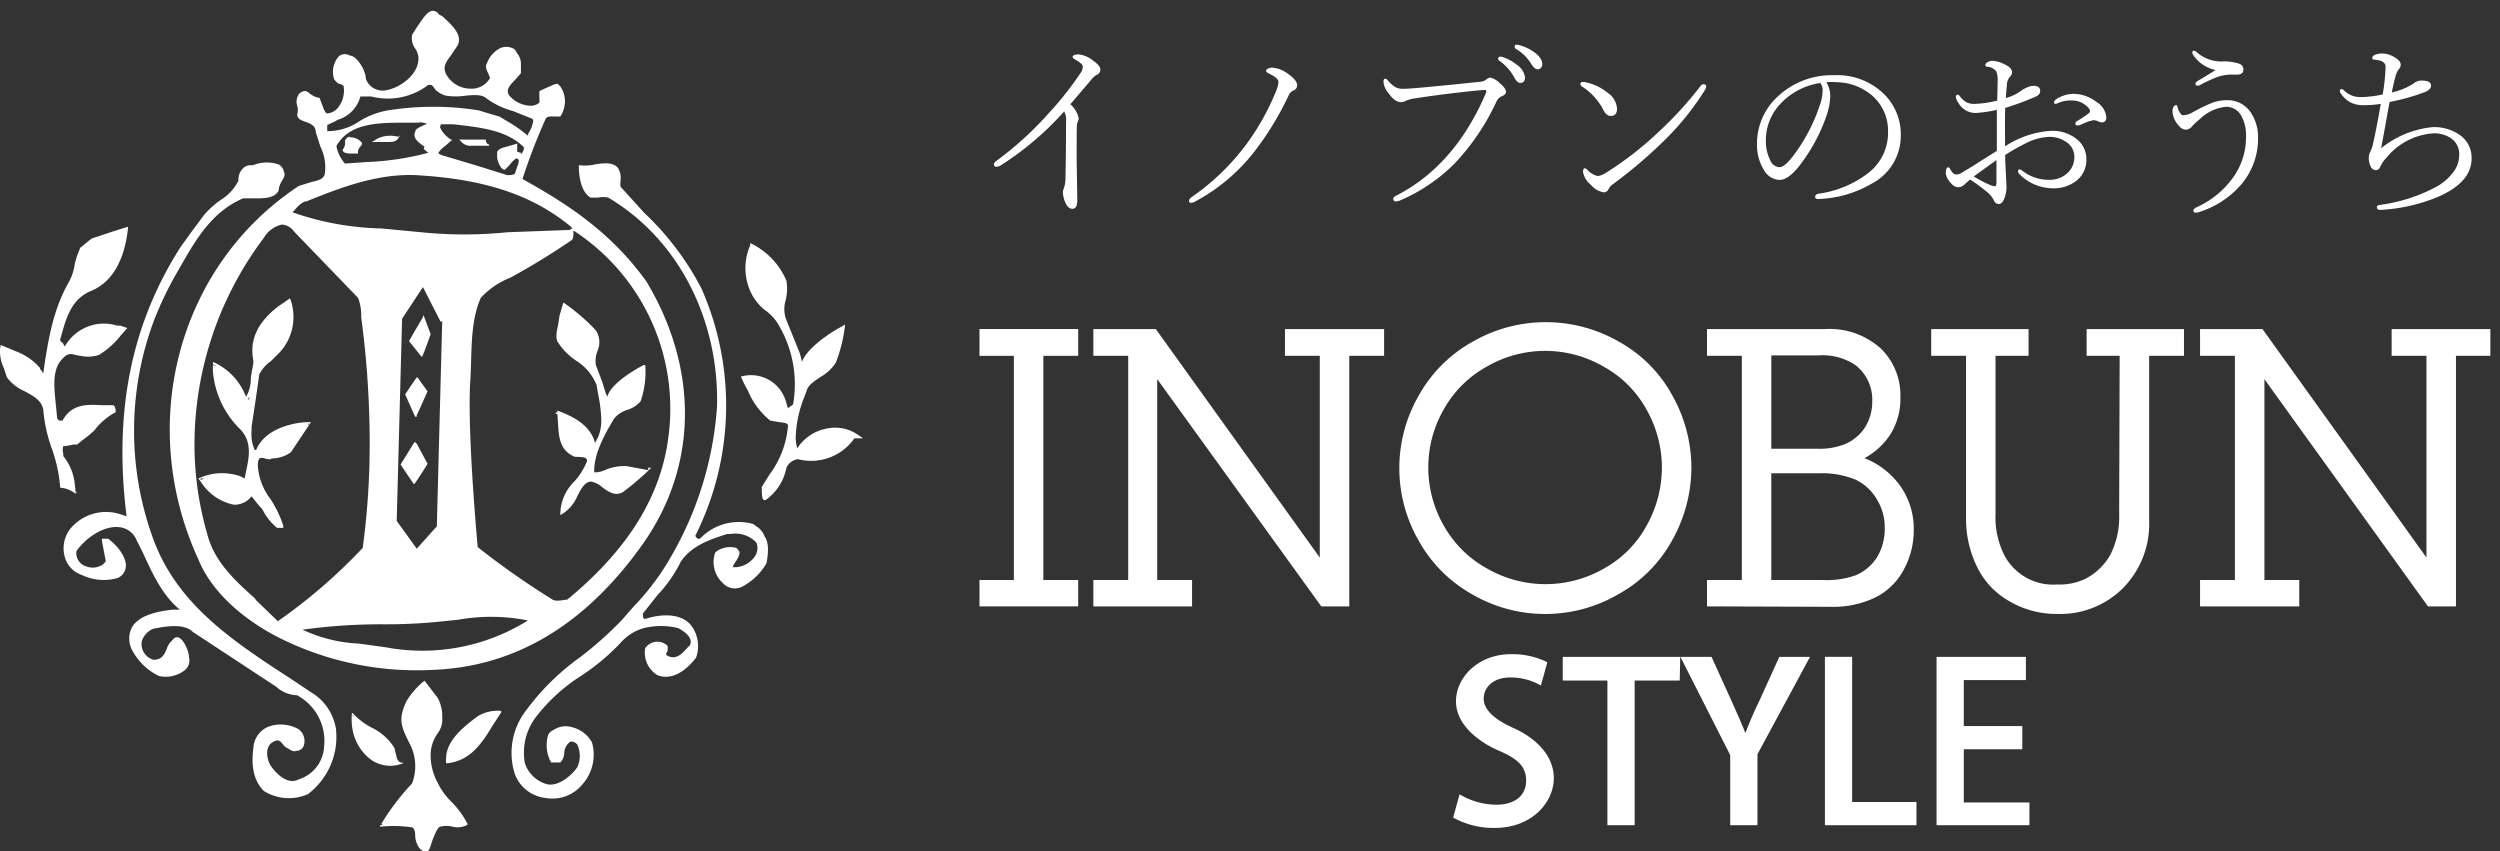
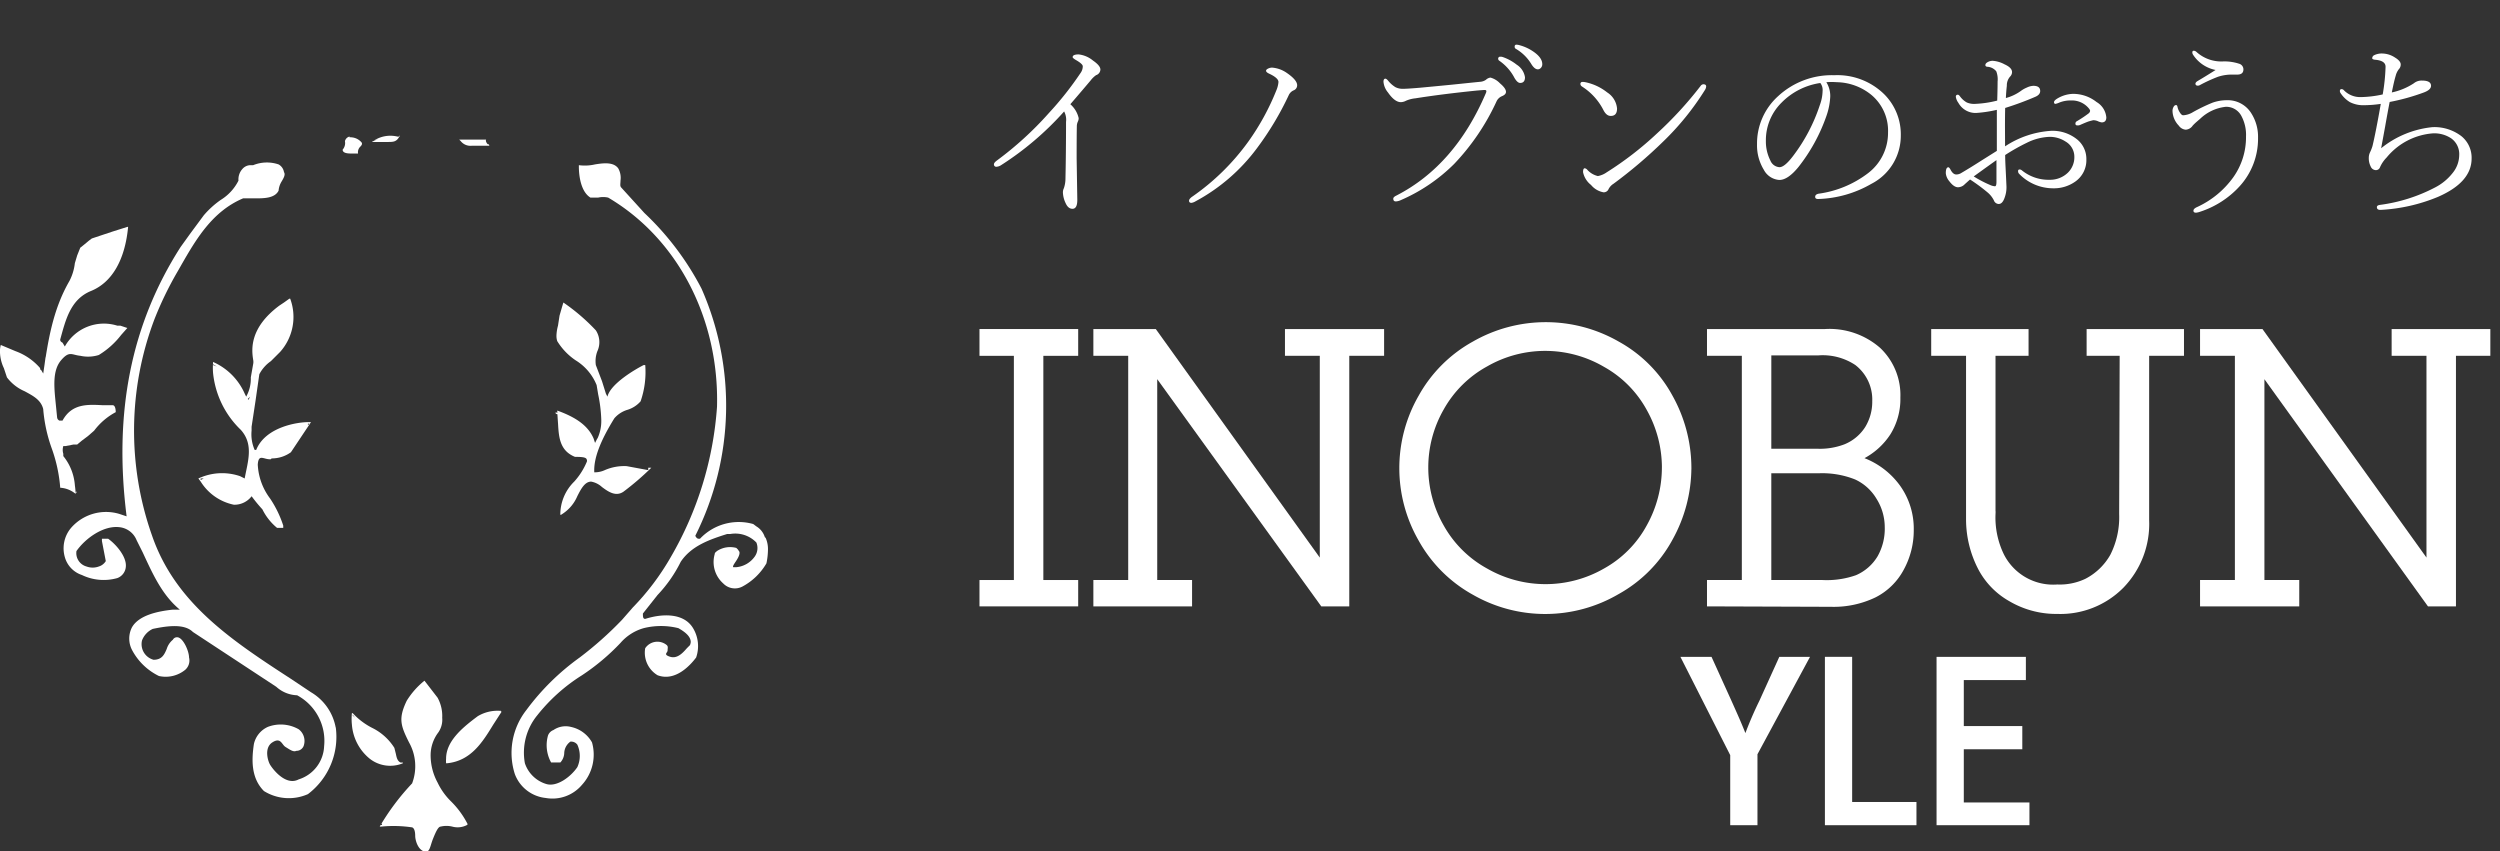
<svg xmlns="http://www.w3.org/2000/svg" id="コンポーネント_83_16" data-name="コンポーネント 83 – 16" width="232" height="79" viewBox="0 0 232 79">
  <rect x="0" y="0" width="232" height="79" fill="#333333" stroke="none" />
  <defs>
    <clipPath id="clip-path">
      <rect id="長方形_6988" data-name="長方形 6988" width="80" height="77.987" fill="none" />
    </clipPath>
  </defs>
  <rect id="長方形_6317" data-name="長方形 6317" width="232" height="79" fill="none" />
  <g id="アートワーク_2" data-name="アートワーク 2" transform="translate(161 53.362)">
    <g id="グループ_210" data-name="グループ 210" transform="translate(-70 -23.362)">
      <path id="パス_17286" data-name="パス 17286" d="M6.019,4.179V25.192H9.252V27.43H.3V25.192H3.491V4.179H.3V1.9H9.252V4.179Z" transform="translate(-0.3 -1.262)" fill="#fff" stroke="#fff" stroke-width="0.207" />
      <path id="パス_17287" data-name="パス 17287" d="M49.341,4.179V27.43H46.9L31.519,6.127V25.192h3.233V27.43H25.8V25.192h3.233V4.179H25.8V1.9h5.636L46.812,23.327V4.179H43.58V1.9h8.993V4.179Z" transform="translate(-15.232 -1.262)" fill="#fff" stroke="#fff" stroke-width="0.207" />
      <path id="パス_17288" data-name="パス 17288" d="M121.2,13.722a13.718,13.718,0,0,1-1.741,6.673,12.6,12.6,0,0,1-4.973,5.015,13.387,13.387,0,0,1-13.428.041,12.765,12.765,0,0,1-4.973-4.973,13.387,13.387,0,0,1,0-13.345,12.765,12.765,0,0,1,4.973-4.973,13.511,13.511,0,0,1,13.47,0,12.475,12.475,0,0,1,4.932,4.973,13.677,13.677,0,0,1,1.741,6.59Zm-2.528.041a11.066,11.066,0,0,0-1.409-5.388,10.237,10.237,0,0,0-4.02-4.062A10.9,10.9,0,0,0,102.3,4.273a10.361,10.361,0,0,0-4.062,4.02,10.941,10.941,0,0,0,0,10.9,10.361,10.361,0,0,0,4.062,4.02,10.983,10.983,0,0,0,10.941,0,10.154,10.154,0,0,0,4.02-4.062A11.149,11.149,0,0,0,118.67,13.764Z" transform="translate(-55.343 -0.361)" fill="#fff" stroke="#fff" stroke-width="0.207" />
      <path id="パス_17289" data-name="パス 17289" d="M163.2,27.43V25.192h3.233V4.179H163.2V1.9h10.858a7.025,7.025,0,0,1,5.056,1.741,5.927,5.927,0,0,1,1.824,4.517,6.093,6.093,0,0,1-.912,3.357,6.507,6.507,0,0,1-2.57,2.279,7.294,7.294,0,0,1,3.481,2.611,6.755,6.755,0,0,1,1.243,4.02,7.5,7.5,0,0,1-.912,3.647A5.968,5.968,0,0,1,178.7,26.6a8.828,8.828,0,0,1-4.1.87Zm5.761-14.423h4.352a6.465,6.465,0,0,0,2.57-.414,4.228,4.228,0,0,0,1.989-1.658,4.6,4.6,0,0,0,.663-2.445,4.145,4.145,0,0,0-1.616-3.44,5.573,5.573,0,0,0-3.481-.912h-4.476Zm0,12.185h4.849a8.236,8.236,0,0,0,3.15-.456,4.435,4.435,0,0,0,2.072-1.824,5.305,5.305,0,0,0,.663-2.735,5.057,5.057,0,0,0-.787-2.694,4.6,4.6,0,0,0-2.031-1.824,8.33,8.33,0,0,0-3.4-.58h-4.517Z" transform="translate(-95.687 -1.262)" fill="#fff" stroke="#fff" stroke-width="0.207" />
      <path id="パス_17290" data-name="パス 17290" d="M230.89,4.179h-3.067V1.9h8.828V4.179h-3.233V19.514a8.4,8.4,0,0,1-2.362,6.217,8.123,8.123,0,0,1-6.051,2.4,8.455,8.455,0,0,1-4.393-1.16,7.211,7.211,0,0,1-2.818-2.86,9.946,9.946,0,0,1-1.16-4.642V4.179H213.4V1.9h8.828V4.179h-3.067v14.8a7.915,7.915,0,0,0,.787,3.771A5.222,5.222,0,0,0,225,25.606a5.637,5.637,0,0,0,2.652-.539,5.719,5.719,0,0,0,2.362-2.279,7.833,7.833,0,0,0,.829-3.813Z" transform="translate(-125.081 -1.262)" fill="#fff" stroke="#fff" stroke-width="0.207" />
      <path id="パス_17291" data-name="パス 17291" d="M297.141,4.179V27.43H294.7l-15.334-21.3V25.192h3.233V27.43H273.6V25.192h3.233V4.179H273.6V1.9h5.636l15.376,21.427V4.179H291.38V1.9h8.952V4.179Z" transform="translate(-160.332 -1.262)" fill="#fff" stroke="#fff" stroke-width="0.207" />
-       <path id="パス_17292" data-name="パス 17292" d="M114.357,77.351a5.719,5.719,0,0,0-2.735-.7c-1.824,0-2.611,1.078-2.611,2.072s.87,1.948,2.818,2.818,3.689,2.445,3.689,4.559-1.906,4.517-5.388,4.517a7.589,7.589,0,0,1-3.73-.912l.539-1.948a6.756,6.756,0,0,0,3.357.912c1.824,0,2.86-.953,2.86-2.321s-.787-2.114-2.611-2.9-3.9-2.362-3.9-4.476S108.6,74.7,111.663,74.7a7.17,7.17,0,0,1,3.233.7Z" transform="translate(-62.427 -43.889)" fill="#fff" stroke="#fff" stroke-width="0.207" />
-       <path id="パス_17293" data-name="パス 17293" d="M141.551,77.289h-4.186V90.717h-2.321V77.289H130.9V75.3h10.693Z" transform="translate(-76.773 -44.242)" fill="#fff" stroke="#fff" stroke-width="0.207" />
      <path id="パス_17294" data-name="パス 17294" d="M169.087,75.3l-4.808,8.911v6.507h-2.321V84.294L157.4,75.3h2.652l1.824,4.02c.5,1.119.953,2.114,1.368,3.191h.041a33.546,33.546,0,0,1,1.368-3.191l1.824-4.02Z" transform="translate(-92.29 -44.242)" fill="#fff" stroke="#fff" stroke-width="0.207" />
      <path id="パス_17295" data-name="パス 17295" d="M197.889,90.717H189.6V75.3h2.321V88.77h5.968Z" transform="translate(-111.145 -44.242)" fill="#fff" stroke="#fff" stroke-width="0.207" />
      <path id="パス_17296" data-name="パス 17296" d="M223.013,90.717H214.6V75.3h8.082v1.948h-5.761v4.476h5.429v1.948h-5.429v5.139h6.092Z" transform="translate(-125.784 -44.242)" fill="#fff" stroke="#fff" stroke-width="0.207" />
    </g>
  </g>
  <path id="パス_22046" data-name="パス 22046" d="M-62.249-8.657a28.044,28.044,0,0,1-5.862,4.992.882.882,0,0,1-.413.141.21.21,0,0,1-.237-.237q0-.141.272-.343A31.228,31.228,0,0,0-63.681-8.49a30.451,30.451,0,0,0,2.962-3.744,1.058,1.058,0,0,0,.2-.615q0-.22-.668-.6-.272-.167-.272-.246,0-.255.563-.255a2.526,2.526,0,0,1,1.327.571q.686.475.686.835a.572.572,0,0,1-.4.519,2.3,2.3,0,0,0-.5.483q-.791.94-1.89,2.215A2.425,2.425,0,0,1-60.9-8.042a.7.7,0,0,1-.07.316,1.043,1.043,0,0,0-.1.439q-.018.949-.018,2.962l.062,3.876q0,.826-.448.826-.4,0-.633-.519a2.489,2.489,0,0,1-.255-1.011.87.87,0,0,1,.088-.378,2.747,2.747,0,0,0,.149-.9q.053-2.461.053-5.256A1.635,1.635,0,0,0-62.249-8.657Zm19.89-2.733q0-.369-.861-.773-.29-.132-.29-.272,0-.114.211-.211a.85.85,0,0,1,.352-.079,2.754,2.754,0,0,1,1.4.519q.923.642.923,1.116a.5.5,0,0,1-.325.475.891.891,0,0,0-.448.431A27.988,27.988,0,0,1-44.389-5.2,17.289,17.289,0,0,1-50.058-.316a.975.975,0,0,1-.378.141q-.22,0-.22-.2,0-.158.272-.36A21.481,21.481,0,0,0-45.127-5.9a22.509,22.509,0,0,0,2.566-4.7A2.481,2.481,0,0,0-42.359-11.391Zm22.1-3.463a1.131,1.131,0,0,1,.29.053,4.113,4.113,0,0,1,1.283.6q.809.563.809,1.151a.483.483,0,0,1-.149.369.362.362,0,0,1-.264.114q-.3,0-.6-.483a4.058,4.058,0,0,0-1.477-1.441.217.217,0,0,1-.07-.185A.155.155,0,0,1-20.263-14.854Zm-1.5,1.116a.617.617,0,0,1,.176.018A4.352,4.352,0,0,1-20.254-13a1.685,1.685,0,0,1,.773,1.169q0,.527-.448.527-.29,0-.6-.6a4.412,4.412,0,0,0-1.336-1.459.222.222,0,0,1-.105-.176A.179.179,0,0,1-21.766-13.737Zm-9.053,2.979q.422,0,1.635-.105,1.134-.105,2.936-.281,2.215-.229,2.575-.264A1.054,1.054,0,0,0-23.1-11.6a.751.751,0,0,1,.413-.2,1.908,1.908,0,0,1,.888.536q.554.466.554.791,0,.246-.378.4a.961.961,0,0,0-.5.483,21.247,21.247,0,0,1-3.937,5.81A16.028,16.028,0,0,1-31-.431a1.223,1.223,0,0,1-.466.123q-.237,0-.237-.255,0-.149.272-.281,5.44-2.786,8.314-9.5a.534.534,0,0,0,.053-.193q0-.114-.176-.114-.053,0-.7.053-3.27.334-5.7.721a2.931,2.931,0,0,0-.87.22A1.122,1.122,0,0,1-31-9.519q-.571,0-1.2-.905a1.787,1.787,0,0,1-.413-.984q0-.29.176-.29.1,0,.255.185a2.6,2.6,0,0,0,.686.606A1.479,1.479,0,0,0-30.819-10.758Zm18.1,8.095a2.041,2.041,0,0,0,.809-.343A30.769,30.769,0,0,0-7.22-6.627a34.537,34.537,0,0,0,4.034-4.395.352.352,0,0,1,.246-.158q.272,0,.272.2a.667.667,0,0,1-.105.316A25.094,25.094,0,0,1-6.667-5.854a43.439,43.439,0,0,1-4.605,3.911,1.267,1.267,0,0,0-.448.483.49.49,0,0,1-.466.308,1.962,1.962,0,0,1-1.169-.686,2.02,2.02,0,0,1-.738-1.187q0-.36.158-.36a.384.384,0,0,1,.237.141A1.9,1.9,0,0,0-12.722-2.663Zm-1.468-8.306a.273.273,0,0,1-.158-.229.179.179,0,0,1,.2-.2,1.3,1.3,0,0,1,.3.035,4.828,4.828,0,0,1,1.986.94,1.975,1.975,0,0,1,.914,1.494q0,.686-.571.686-.4.018-.686-.527A5.586,5.586,0,0,0-14.19-10.969Zm22.667-.4a2.407,2.407,0,0,1,.36,1.327,6.279,6.279,0,0,1-.343,1.767A16.253,16.253,0,0,1,5.9-3.507Q4.917-2.3,4.126-2.3a1.755,1.755,0,0,1-1.441-.94,4.35,4.35,0,0,1-.633-2.373,5.909,5.909,0,0,1,1.96-4.465,7.339,7.339,0,0,1,5.221-1.942,6.2,6.2,0,0,1,4.649,1.793,5.257,5.257,0,0,1,1.512,3.823,5.013,5.013,0,0,1-2.733,4.465,10.461,10.461,0,0,1-4.9,1.406H7.712q-.264,0-.264-.2,0-.22.308-.29a9.738,9.738,0,0,0,4.6-1.907,4.7,4.7,0,0,0,1.854-3.779,4.329,4.329,0,0,0-1.521-3.463,5.214,5.214,0,0,0-3.234-1.2q-.229-.018-.483-.018T8.477-11.373Zm-.554.07a6.328,6.328,0,0,0-3.6,1.819,4.9,4.9,0,0,0-1.459,3.56A3.91,3.91,0,0,0,3.292-4.1a.974.974,0,0,0,.844.615q.475,0,1.266-1.046a16.048,16.048,0,0,0,2.479-4.72,3.984,3.984,0,0,0,.255-1.292A1.06,1.06,0,0,0,7.923-11.3Zm23.528,1.011a3.489,3.489,0,0,1,2.1.756,1.833,1.833,0,0,1,.905,1.424q0,.466-.431.466a1.248,1.248,0,0,1-.36-.114,1.069,1.069,0,0,0-.413-.088q-.035,0-.413.105-.2.062-.835.343a.545.545,0,0,1-.229.035q-.185,0-.185-.158a.245.245,0,0,1,.141-.237A10.848,10.848,0,0,0,32.84-8.49a.367.367,0,0,0,.123-.22.425.425,0,0,0-.088-.193A2.03,2.03,0,0,0,31.2-9.677a2.812,2.812,0,0,0-1.046.176,2.136,2.136,0,0,1-.4.141q-.141,0-.141-.158t.343-.36A3,3,0,0,1,31.452-10.292Zm-6.39,4.869a8.735,8.735,0,0,1,4.28-1.441,3.626,3.626,0,0,1,2.364.765,2.331,2.331,0,0,1,.9,1.881,2.423,2.423,0,0,1-1.055,2.083,3.426,3.426,0,0,1-2.039.606,4.4,4.4,0,0,1-3.155-1.354.345.345,0,0,1-.088-.255q0-.141.158-.141a.389.389,0,0,1,.22.105,3.913,3.913,0,0,0,2.54.853,2.364,2.364,0,0,0,1.705-.659A2.005,2.005,0,0,0,31.5-4.465a1.631,1.631,0,0,0-.826-1.406A2.669,2.669,0,0,0,29.2-6.3a5.1,5.1,0,0,0-2.1.545A18.414,18.414,0,0,0,25.08-4.614q0,.448.035,1.116.044.87.053,1.09L25.2-1.7A2.769,2.769,0,0,1,25.027-.65q-.2.58-.545.58A.491.491,0,0,1,24.034-.4a2.28,2.28,0,0,0-.562-.721,16.434,16.434,0,0,0-1.652-1.222l-.483.431a.882.882,0,0,1-.633.29q-.387,0-.809-.562a1.347,1.347,0,0,1-.325-.738q0-.554.237-.554.088,0,.211.237.229.431.527.431a.879.879,0,0,0,.466-.141q.853-.5,1.881-1.16,1.187-.747,1.415-.888V-8.807a11.744,11.744,0,0,1-1.934.29,1.822,1.822,0,0,1-1.635-.94,1.259,1.259,0,0,1-.237-.554q0-.2.185-.2.088,0,.193.141a1.955,1.955,0,0,0,.642.58,1.679,1.679,0,0,0,.712.132,9.806,9.806,0,0,0,2.109-.308q.035-1.151.035-1.767a2.089,2.089,0,0,0-.123-.949,1.142,1.142,0,0,0-.835-.422q-.176-.018-.176-.158,0-.167.246-.29a.936.936,0,0,1,.439-.105,2.706,2.706,0,0,1,1.09.325q.7.316.7.721a.585.585,0,0,1-.176.413,1.231,1.231,0,0,0-.308.861q-.062.527-.088,1.134a4.272,4.272,0,0,0,1.38-.65,2.636,2.636,0,0,1,.571-.325,1.563,1.563,0,0,1,.6-.158q.633,0,.633.483,0,.334-.431.527A28.187,28.187,0,0,1,25.08-8.982q-.018.721-.018,1.775ZM24.271-4.14q-.343.237-2.109,1.512a10.67,10.67,0,0,0,1.512.791,1.269,1.269,0,0,0,.457.123q.141,0,.141-.413Zm20.338-8.367A3.228,3.228,0,0,1,42.5-13.948a.425.425,0,0,1-.053-.185q0-.158.141-.158a.394.394,0,0,1,.22.088,3.426,3.426,0,0,0,2.452.905,4.388,4.388,0,0,1,1.529.211.545.545,0,0,1,.4.527q0,.483-.58.483h-.369a4.107,4.107,0,0,0-1.406.2,14.054,14.054,0,0,0-1.7.782.374.374,0,0,1-.167.044q-.229,0-.229-.185,0-.105.158-.22Q43.668-11.909,44.609-12.507ZM47.43-6.319a3.709,3.709,0,0,0-.457-1.969,1.583,1.583,0,0,0-1.433-.8A4.087,4.087,0,0,0,43.15-7.954q-.088.07-.246.211a4.57,4.57,0,0,0-.422.4.838.838,0,0,1-.65.378.87.87,0,0,1-.642-.378,2.048,2.048,0,0,1-.58-1.336.747.747,0,0,1,.114-.431.266.266,0,0,1,.211-.141q.114,0,.141.193a1.55,1.55,0,0,0,.246.545q.141.211.281.211a1.951,1.951,0,0,0,.9-.29,15.745,15.745,0,0,1,1.819-.879,3.978,3.978,0,0,1,1.31-.229A2.569,2.569,0,0,1,47.94-8.455a4.045,4.045,0,0,1,.606,2.241A6.536,6.536,0,0,1,46.824-1.7,8.53,8.53,0,0,1,43.167.65a1.5,1.5,0,0,1-.378.088q-.237,0-.237-.185T42.877.22a8.474,8.474,0,0,0,3.384-2.786A6.416,6.416,0,0,0,47.43-6.319ZM59.937-9.36a10.916,10.916,0,0,1-1.547.123,2.7,2.7,0,0,1-1.327-.29,2.757,2.757,0,0,1-.853-.826.367.367,0,0,1-.07-.2q0-.176.158-.176a.278.278,0,0,1,.2.088,2.106,2.106,0,0,0,1.617.65,9.958,9.958,0,0,0,2-.246,17.741,17.741,0,0,0,.264-2.54q.026-.589-.949-.677-.29-.026-.29-.149a.326.326,0,0,1,.176-.272,1.621,1.621,0,0,1,.8-.158,2.2,2.2,0,0,1,1.134.369q.536.325.536.642a.626.626,0,0,1-.176.448,1.642,1.642,0,0,0-.29.606q-.149.483-.36,1.547A5.992,5.992,0,0,0,63-11.268a1.124,1.124,0,0,1,.756-.255q.844,0,.844.483,0,.369-.65.615a19.83,19.83,0,0,1-3.19.888q-.176.9-.422,2.294-.29,1.591-.369,2A8.993,8.993,0,0,1,64.727-7.2a4.111,4.111,0,0,1,2.689.835,2.569,2.569,0,0,1,.949,2.074q0,2.206-3.138,3.568a16.035,16.035,0,0,1-5.291,1.2h-.053q-.308,0-.308-.255,0-.176.308-.211a15.273,15.273,0,0,0,5.063-1.6,4.933,4.933,0,0,0,1.67-1.371,2.679,2.679,0,0,0,.6-1.652,1.789,1.789,0,0,0-.756-1.556,2.831,2.831,0,0,0-1.679-.457,6.151,6.151,0,0,0-4.3,2.241,3,3,0,0,0-.615.9.4.4,0,0,1-.413.272A.534.534,0,0,1,59-3.551a1.685,1.685,0,0,1-.176-.809,1.18,1.18,0,0,1,.105-.483,3.92,3.92,0,0,0,.237-.6Q59.471-6.7,59.937-9.36Z" transform="translate(161 19)" fill="#fff" />
  <g id="アートワーク_15" data-name="アートワーク 15" transform="translate(40 39.995)">
    <g id="アートワーク_15-2" data-name="アートワーク 15" transform="translate(-40 -38.994)" clip-path="url(#clip-path)">
      <path id="パス_18395" data-name="パス 18395" d="M49.628,16.269h-.143a2.793,2.793,0,0,0-2.363.5h1.432c.573,0,.859,0,1.146-.573h-.072m-2.364.5h-.072l.5-.215-.43.215m2.292-.358h0m-4.512-.072a.573.573,0,0,0-.43.43.931.931,0,0,1-.215.788c0,.358.573.358.859.358h.573a.716.716,0,0,1,.215-.645c.143-.143.215-.286.072-.43a1.361,1.361,0,0,0-1.074-.43m.573,1.5Zm12.247-.859c-.143-.143-.215-.358-.143-.43H55.215l.143.143a1.146,1.146,0,0,0,1,.43h1.647c0-.072,0-.072-.072-.143m-2.578-.5Zm2.363.072h0" transform="translate(-12.601 -4.595)" fill="#fff" />
      <path id="パス_18396" data-name="パス 18396" d="M57.365,100.121h0a8.165,8.165,0,0,0-1.576-2.149,6.087,6.087,0,0,1-1.218-1.719,5.3,5.3,0,0,1-.645-2.435,3.509,3.509,0,0,1,.716-2.22A2.077,2.077,0,0,0,55,90.238a3.509,3.509,0,0,0-.43-1.862L53.354,86.8a7.3,7.3,0,0,0-1.647,1.862c-.788,1.647-.573,2.292.215,3.867a4.512,4.512,0,0,1,.286,3.8,21.989,21.989,0,0,0-3.008,4.011h.143a11.747,11.747,0,0,1,2.865.072c.215.072.286.43.286.788s.215,1.218.788,1.432.573-.43.859-1.146.5-1.146.716-1.146a2.291,2.291,0,0,1,1.074,0,1.862,1.862,0,0,0,1.361-.143h0m-.072,0h0M53.354,86.872Zm-4.082,13.321.143-.143v.143h0" transform="translate(-13.963 -24.633)" fill="#fff" />
      <path id="パス_18397" data-name="パス 18397" d="M59.412,90.7H59.34a3.582,3.582,0,0,0-2.077.5l-.286.215c-1.218.931-2.65,2.149-2.65,3.724a2.8,2.8,0,0,0,0,.43H54.4c2.22-.215,3.295-1.934,4.3-3.581l.788-1.218h-.072m-5.013,4.8v0h0m5.013-4.727h0m-9.1,4.655H50.1c-.286-.143-.358-.43-.43-.788l-.143-.573a5.085,5.085,0,0,0-2.077-1.862,6.444,6.444,0,0,1-1.791-1.361h-.072a5.228,5.228,0,0,0,0,1.074,4.512,4.512,0,0,0,1.647,3.151,3.08,3.08,0,0,0,3.08.43h0m-4.655-4.512h0l.215.286-.215-.215m4.655,4.584h0m-.788-1.432Z" transform="translate(-12.93 -25.737)" fill="#fff" />
      <path id="パス_18398" data-name="パス 18398" d="M11.816,37.382h0l-.645-.215h-.286A4.154,4.154,0,0,0,6.015,39.1L5.8,38.743c-.143-.072-.215-.143-.215-.286.5-1.791.931-3.724,2.865-4.512S11.6,31.08,11.888,28h-.072l-1.361.43-1.934.645-.286.215-.43.358-.358.286-.286.716h0l-.215.716a4.727,4.727,0,0,1-.5,1.647c-1.576,2.722-2.005,5.658-2.435,8.594l-.215-.358H3.723v-.143a5.515,5.515,0,0,0-2.292-1.576L.071,38.958h0a2.364,2.364,0,0,0-.072.43,3.653,3.653,0,0,0,.358,1.719l.286.859a4.082,4.082,0,0,0,1.647,1.289c.788.43,1.5.788,1.719,1.647A14.038,14.038,0,0,0,4.8,48.555a13.894,13.894,0,0,1,.788,3.653,2.435,2.435,0,0,1,1.432.573h0a7.878,7.878,0,0,0-.072-.788,4.87,4.87,0,0,0-1.074-2.722v-.215a1.214,1.214,0,0,1,0-.716h.215L6.8,48.2h.358l.43-.358.573-.43.573-.5a6.088,6.088,0,0,1,2.005-1.719c0-.072,0-.645-.286-.645H9.525C8.092,44.473,6.66,44.4,5.8,45.977H5.514A.358.358,0,0,1,5.3,45.69l-.143-1.432c-.143-1.432-.286-2.936.5-3.867s1-.5,1.791-.43a3.3,3.3,0,0,0,1.719-.072,7.592,7.592,0,0,0,2.077-1.862l.573-.645h-.072m0,0h0M6.087,38.958l.143-.215-.143.215h0M11.816,28Zm-.143,1.146h0m-2.22-.358h0M4.225,40.1,4.01,41.68h0l.286-1.5M.142,38.958h0M7.089,52.709l-.143-.143h.143" transform="translate(0.001 -7.946)" fill="#fff" />
-       <path id="パス_18399" data-name="パス 18399" d="M107.244,48.148l-.43-.286a3.653,3.653,0,0,0-2.722-.573,4.154,4.154,0,0,0-2.865,1.862,4.515,4.515,0,0,1-.143-.931,10.672,10.672,0,0,1,.788-3.8l.215-.573c.143-.573.716-.931,1.361-1.361a4.083,4.083,0,0,0,1.361-1.289,13.9,13.9,0,0,0,.859-3.509H105.6l-.215.143c-.859.43-3.223,1.934-3.724,3.295h0a6.606,6.606,0,0,0-.215-.859l-1.218-3.008a2.794,2.794,0,0,1-.072-1.862,4.582,4.582,0,0,0,.072-1.79A6.731,6.731,0,0,0,96.859,30.1h0v.215a5.292,5.292,0,0,0,.215,4.655,5.015,5.015,0,0,0,1.074,1.289,4.44,4.44,0,0,1,1.218,1.218,10.815,10.815,0,0,1,1.5,7.449c0,.143-.072.215-.215.286l-.286.215-.215-.716A3.366,3.366,0,0,0,96,42.49a11.937,11.937,0,0,0,.645,1.289,6.985,6.985,0,0,0,2.077,2.793l.859.143c.5.072.788.072.788.358a8.755,8.755,0,0,1-1.719,4.512l-.716,1.146c0,1,.072,1.146.215,1.218h.143a4.8,4.8,0,0,0,1.934-3.008,1.361,1.361,0,0,1,1.074-.788,4.887,4.887,0,0,0,5.228-1.934h.788Zm-5.73.716-.286.43h0l.286-.358m4.082-11.1h0M101.944,40.7l-.286.573h0l.358-.573M96.788,30.172l.215.143-.215-.143h0m0,12.247h0m10.457,5.8h0" transform="translate(-27.244 -8.542)" fill="#fff" />
      <path id="パス_18400" data-name="パス 18400" d="M89.784,54.453a1.79,1.79,0,0,0-.788-1l-.286-.215A4.942,4.942,0,0,0,83.768,54.6h-.143c-.143,0-.287-.215-.287-.286a26.929,26.929,0,0,0,.573-22.919,26.279,26.279,0,0,0-5.3-7.019l-2.149-2.363c-.143-.143-.072-.358-.072-.645a1.791,1.791,0,0,0-.215-1.146c-.43-.573-1.289-.5-2.149-.358a4.225,4.225,0,0,1-1.5.072h0v.143c0,.716.143,2.292,1.074,2.865h.716a2.149,2.149,0,0,1,.931,0c6.446,3.8,10.313,11.244,10.1,19.409a32.158,32.158,0,0,1-4.3,13.966,23.136,23.136,0,0,1-3.509,4.655l-1,1.146A33.019,33.019,0,0,1,72.6,65.625a22.344,22.344,0,0,0-4.942,4.87,6.446,6.446,0,0,0-1.074,5.944,3.438,3.438,0,0,0,2.865,2.22,3.581,3.581,0,0,0,3.366-1.218,4.154,4.154,0,0,0,.931-3.939,2.937,2.937,0,0,0-1.934-1.432,2.005,2.005,0,0,0-1.647.286.859.859,0,0,0-.5.5,3.3,3.3,0,0,0,.286,2.507h.86a1.361,1.361,0,0,0,.358-.859,1.361,1.361,0,0,1,.573-1.074.716.716,0,0,1,.645.286,2.507,2.507,0,0,1,0,2.077c-.573.859-1.862,1.862-2.865,1.576a3.008,3.008,0,0,1-2.005-1.934A5.467,5.467,0,0,1,68.656,71a16.4,16.4,0,0,1,4.154-3.724,20.34,20.34,0,0,0,3.581-3.008A4.459,4.459,0,0,1,78.54,62.9a6.661,6.661,0,0,1,3.223,0c.5.287,1.146.716,1.146,1.289a.932.932,0,0,1-.072.286l-.286.286c-.43.5-.931,1-1.576.788s-.215-.358-.215-.573.072-.358-.072-.5a1.361,1.361,0,0,0-2.005.286,2.435,2.435,0,0,0,1.146,2.507c1.719.645,3.151-1.074,3.581-1.647a3.223,3.223,0,0,0-.286-2.722c-.859-1.432-2.865-1.361-4.44-.859-.215,0-.215-.215-.215-.5l1.361-1.719a12.534,12.534,0,0,0,2.149-3.08c1-1.5,2.722-2.077,4.3-2.578h.286A2.722,2.722,0,0,1,89,54.954a1.361,1.361,0,0,1-.143,1.289,2.363,2.363,0,0,1-1.719,1h-.286c-.072-.072.072-.286.215-.5s.43-.645.358-.931l-.143-.215h0l-.143-.143a2.22,2.22,0,0,0-1.79.286c-.072.072-.215.143-.215.286a2.65,2.65,0,0,0,.788,2.722,1.5,1.5,0,0,0,1.791.286,5.666,5.666,0,0,0,2.22-2.149,6.592,6.592,0,0,0,.143-1.289,2.579,2.579,0,0,0-.215-1.074M72.524,19.932h0" transform="translate(-18.808 -5.608)" fill="#fff" />
      <path id="パス_18401" data-name="パス 18401" d="M33.492,72.107A4.8,4.8,0,0,0,31.2,68.812l-1.934-1.289c-5.515-3.581-10.671-7.019-12.82-13.25a29.221,29.221,0,0,1,.215-20.054,32.231,32.231,0,0,1,2.149-4.44l.286-.5c1.432-2.507,2.936-5.085,5.8-6.3h1.074c.859,0,1.862,0,2.22-.716a1.934,1.934,0,0,1,.286-.859c.215-.358.358-.645.215-.859a1,1,0,0,0-.5-.716,3.381,3.381,0,0,0-2.363.072h-.286a1,1,0,0,0-.716.358,1.432,1.432,0,0,0-.358,1.074,4.44,4.44,0,0,1-1.647,1.79,8.38,8.38,0,0,0-1.576,1.432L20.027,26.2,19.1,27.487c-4.584,7.162-6.231,15.327-5.013,25l-.645-.215a4.3,4.3,0,0,0-4.512,1.289,2.936,2.936,0,0,0-.573,2.722,2.435,2.435,0,0,0,1.576,1.647,4.655,4.655,0,0,0,3.295.286,1.218,1.218,0,0,0,.788-1.074c.072-.931-.931-2.077-1.647-2.578h-.573v.215l.358,1.862a1.146,1.146,0,0,1-.645.5,1.647,1.647,0,0,1-1.146,0,1.289,1.289,0,0,1-.931-1.432c.859-1.218,2.507-2.363,3.939-2.22A1.934,1.934,0,0,1,15.013,54.7l.573,1.146c.931,2.005,1.791,3.939,3.438,5.3H18.38c-1.361.143-3.151.5-3.8,1.647a2.292,2.292,0,0,0,0,2.077,5.586,5.586,0,0,0,2.507,2.435,2.865,2.865,0,0,0,2.435-.573,1.146,1.146,0,0,0,.358-1.146c0-.573-.5-1.719-1-1.862a.43.43,0,0,0-.5.215,1.79,1.79,0,0,0-.573.859c-.215.5-.43,1-1.218,1a1.5,1.5,0,0,1-1.074-1.791,1.934,1.934,0,0,1,1-1.074c1.361-.286,2.936-.5,3.724.286l7.735,5.085a3.008,3.008,0,0,0,1.934.788,4.8,4.8,0,0,1,2.507,4.727,3.366,3.366,0,0,1-2.363,3.08c-1.218.645-2.435-1-2.65-1.361s-.573-1.576.215-2.077.859.215,1.218.43.716.5,1,.358a.716.716,0,0,0,.716-.573,1.361,1.361,0,0,0-.5-1.432,3.366,3.366,0,0,0-2.865-.215A2.292,2.292,0,0,0,25.9,73.611c-.215,1.432-.286,3.151.931,4.369a4.369,4.369,0,0,0,4.082.286,6.661,6.661,0,0,0,2.578-6.231" transform="translate(-2.337 -5.572)" fill="#fff" />
      <path id="パス_18402" data-name="パス 18402" d="M32.5,52.125a3.008,3.008,0,0,0,1.791-.573l1.862-2.793H35.87c-.931,0-3.939.43-4.8,2.578h-.143a3.581,3.581,0,0,1-.286-1.791v-.358L31,46.826l.358-2.507A3.366,3.366,0,0,1,32.432,43.1l.859-.859a4.87,4.87,0,0,0,.931-4.942h-.072l-.5.358-.215.143-.215.143c-2.793,2.077-2.578,4.082-2.435,5.013a1,1,0,0,1,0,.43l-.215,1.218a3.438,3.438,0,0,1-.43,1.791L30,46.109a5.73,5.73,0,0,0-2.936-2.936v.072h0a6.238,6.238,0,0,0,0,.931,8.487,8.487,0,0,0,2.578,5.3c1.218,1.361.645,2.936.358,4.512l-.43-.215a5.157,5.157,0,0,0-3.867.215h0l.215.287a4.755,4.755,0,0,0,3.08,2.149,2.005,2.005,0,0,0,1.647-.788h0a13.611,13.611,0,0,0,1,1.218,5.228,5.228,0,0,0,1.361,1.719h.573v-.215a10.1,10.1,0,0,0-1.218-2.507A5.679,5.679,0,0,1,31.215,52.7c.072-1.074.573-.43,1.218-.5M36.013,48.9h0l-.143.143V48.9M34.08,37.443h0m-7.019,5.944.358.215-.358-.143M25.915,53.988H26.2l-.286.143m4.3,0h0m.072-7.52h0L30.5,46.4l-.143.286m.716,4.727h0l.215-.43-.215.43" transform="translate(-7.294 -10.586)" fill="#fff" />
      <path id="パス_18403" data-name="パス 18403" d="M80.594,53.342h-.072l-1.934-.358a4.512,4.512,0,0,0-2.005.358,2.235,2.235,0,0,1-1,.215c-.072-1.289.573-2.936,1.862-5.013a2.579,2.579,0,0,1,1.218-.788,2.65,2.65,0,0,0,1.218-.788,8.305,8.305,0,0,0,.43-3.366h-.143c-.716.358-3.08,1.719-3.366,2.936l-.143-.286L76.3,45.105l-.573-1.5a2.578,2.578,0,0,1,.143-1.289,2.006,2.006,0,0,0-.143-1.934A18.336,18.336,0,0,0,72.716,37.8h0c-.072.215-.358,1.218-.358,1.218l-.143.931a3.87,3.87,0,0,0-.143.931,1.579,1.579,0,0,0,.072.5,5.8,5.8,0,0,0,1.719,1.791A4.8,4.8,0,0,1,75.8,45.463l.143.859a13.384,13.384,0,0,1,.286,2.292,3.867,3.867,0,0,1-.573,2.22l-.143-.43c-.5-1.146-1.576-1.934-3.366-2.578h0c0,.215.072,1.218.072,1.218.072,1.218.143,2.507,1.576,3.08.43,0,1,0,1.074.215a.286.286,0,0,1,0,.286,6.446,6.446,0,0,1-1.146,1.791A4.281,4.281,0,0,0,72.43,57.5H72.5l.215-.143a3.652,3.652,0,0,0,1.289-1.576c.358-.716.716-1.361,1.289-1.361a2.005,2.005,0,0,1,1,.5c.573.43,1.289.931,2.005.43a25.246,25.246,0,0,0,2.578-2.22h-.287m0,0h0m-.286-9.74h0M77.013,46.18a1.434,1.434,0,0,0-.143.43h0l.215-.358m-4.369-8.38h0m3.151,12.534-.287.573h0l.287-.5m.072-.215h0M72,48.113l.788.286L72,47.97Zm.358,9.669a2.144,2.144,0,0,1,0-.5,2.221,2.221,0,0,0,0,.5h0" transform="translate(-20.433 -10.727)" fill="#fff" />
-       <path id="パス_18404" data-name="パス 18404" d="M54.049,39.5h-.072v.143c-.358.573-1.289,2.22-1.289,2.22L53.834,43.3h.072c.215-.43.788-2.077.788-2.077h0Zm-.286,3.724h0m.286-3.653ZM53.4,48.882h0v-.143c.286-.573,1-2.22,1-2.22h0l-.931-1.289H53.4c-.215.286-1.074,1.576-1.074,1.576l.931,2.077h0M53.4,45.23h0m-.143,3.581h0v0Zm0,2.435h-.072L51.9,53.323l1.218,1.791h.072c.287-.358,1.218-1.862,1.218-1.862l-1-1.862Zm-.143,3.939h0" transform="translate(-14.729 -11.21)" fill="#fff" />
-       <path id="パス_18405" data-name="パス 18405" d="M66.185,25.067c-3.295-4.584-7.449-7.234-11.459-9.454a54.722,54.722,0,0,1,2.149-5.586c.143-.286.573-.215.931-.215h.43a2.578,2.578,0,0,0,.43-1.432,2.435,2.435,0,0,0-.43-1.361L58.02,6.8c-.215-.072-.573.143-.931.286l-.788.358a4.653,4.653,0,0,0,0,.645v.43a1.218,1.218,0,0,1-.931.286,2.722,2.722,0,0,1-1.862-.931c-.358-.5,0-.931.5-1.432l.573-.645V4.942a1.5,1.5,0,0,0-.358-1l-.215-.358a1.432,1.432,0,0,0-1.289-.143A2.507,2.507,0,0,0,51.431,4.87c-.215.286,0,.716.143,1l.143.358a1.934,1.934,0,0,1-1.791,1,2.578,2.578,0,0,1-2.292-1.361c-.358-.716.072-1.218.5-1.791l.573-.859c.5-1-.573-1.934-1.432-2.722L46.991.358A.716.716,0,0,0,46.418,0c-.5,0-.931.716-1.432,1.432l-.5.788a1.647,1.647,0,0,0,.286,1.289,1.576,1.576,0,0,1,.286,1.146c-.143,1.361-1.719,2.507-3.008,2.722A1.647,1.647,0,0,1,40.187,6.3c0-.788-.859-2.149-1.5-2.149a.859.859,0,0,0-1,.072,2.149,2.149,0,0,0-.43,2.149c.286.358.43.43.573.43l.286.143a2.507,2.507,0,0,1-.43,1.934,1.432,1.432,0,0,1-1.074.645c-.215,0-.358-.5-.5-.859l-.215-.573a2.005,2.005,0,0,1-.931-.43c-.287-.215-.43-.358-.931,0a1.218,1.218,0,0,0-.215,1.146,1.361,1.361,0,0,1,0,.788c0,.43.358.573.788.716s.931.358.931.931l.43,1.361a4.226,4.226,0,0,1,.43,2.363c0,.645-.645.788-1.289.931l-1.146.358h0c-11.173,7.377-15.112,22.059-9.311,34.664,1.074,2.65,3.581,5.157,7.019,7.019a28.433,28.433,0,0,0,14.754,3.223c7.592-.286,14.109-4.154,19.409-11.6s5.157-16.544.358-24.494m-11.6-11.889c-.287-.072-.358-.072-.358-.143v-.716l-.716.215c-.5.143-1,.215-1.146.573v.5c0,.215.286,1.146.716,1.146l.43-.43a2.679,2.679,0,0,1,.645-.645l.215.143v.143a1.576,1.576,0,0,1-.143.5l-.215.645c-.143.143-.5.143-.716.143l-2.507-.788-3.581-1.074-.286-.143h0c0-.215.43-.573.716-.788l.573-.5h-.143l-.358-.286a2.435,2.435,0,0,1-.645-.859,2.006,2.006,0,0,0,.072-.286H48.28c2.435.286,4.942.5,6.589,2.149a1,1,0,0,1-.286.645M37.394,10.17a3.116,3.116,0,0,0,2.292-2.22h1a6.173,6.173,0,0,0,5.3-1.074H46.2c.143,0,.286.215.43.43a2.149,2.149,0,0,0,1,.573,6.016,6.016,0,0,0,1.791,0c.788-.072,1.576-.143,2.005.286a7.663,7.663,0,0,0,2.435,1.146l1.791.716a.5.5,0,0,1,.072.215,3.223,3.223,0,0,1-.5,1.218V11.6a11.889,11.889,0,0,0-1.934-1.361l-.716-.43-1-.286-.931-.286a26.786,26.786,0,0,0-8.38,0,7.377,7.377,0,0,0-2.65,1,5.228,5.228,0,0,1-3.008.931V10.6l.931-.43m8.021,2.65.43.358a26,26,0,0,1-5.73.859l-2.005.143a3.51,3.51,0,0,1-.716-1.289,2.01,2.01,0,0,1-.072-.358c1.218-2.149,3.939-2.149,6.374-2.149h1.146a1.432,1.432,0,0,1,.931.143h-.143c-.645.286-1,.43-1,.716h0a.5.5,0,0,0-.072.286c0,.43.5.788.931,1.074m-12.1,5.944c.358-.43.788-.859,1.146-.859,3.509-1.432,6.732-2.578,10.17-2.435,6.3.358,10.743,1.791,14.4,4.8a.222.222,0,0,1,.072.143l-.215.143-5.8.215a39.32,39.32,0,0,1-7.95,0L41.619,20.2a26.6,26.6,0,0,1-8.236-1.5l.286-.286M47.277,28.791s-.5,18.979-.5,19.051l-1.862,2.077-1.862-2.578.5-18.765,1.934-2.936,1.647,3.223M29.945,54.575c-2.005-1.791-3.867-3.509-4.512-6.159a29.793,29.793,0,0,1-1.146-8.308,31.943,31.943,0,0,1,6.446-19.051,2.646,2.646,0,0,1,1.647-1.218,1.5,1.5,0,0,1,1.146.645l5.944,6.159a4.512,4.512,0,0,1,.287,1.791,87.6,87.6,0,0,1,.788,11.6,71.767,71.767,0,0,1-.645,9.812,50.349,50.349,0,0,1-7.878,6.8l-2.077-2.005m12.175,4.44-2.578-.358a13.707,13.707,0,0,1-5.228-1.289,52.431,52.431,0,0,1,7.449-.5,49.9,49.9,0,0,0,5.658-.286l1.361-.143a17.475,17.475,0,0,1,6.446.072,18.461,18.461,0,0,1-13.107,2.507m16.759-4.44c-.286,0-1,.215-1.361,0a75.489,75.489,0,0,1-6.947-4.87s-.931-9.884-.716-15.04c.215-2.722-.072-5.658,1-8.093a7.286,7.286,0,0,1,2.722-1.862,65.746,65.746,0,0,0,5.73-3.509c.286-.286,0-1.074.286-.788a19.7,19.7,0,0,1,8.666,19.123c-.788,6.159-4.512,11.03-9.382,15.04M33.956,16.186Z" transform="translate(-6.239 0)" fill="#fff" />
    </g>
  </g>
</svg>